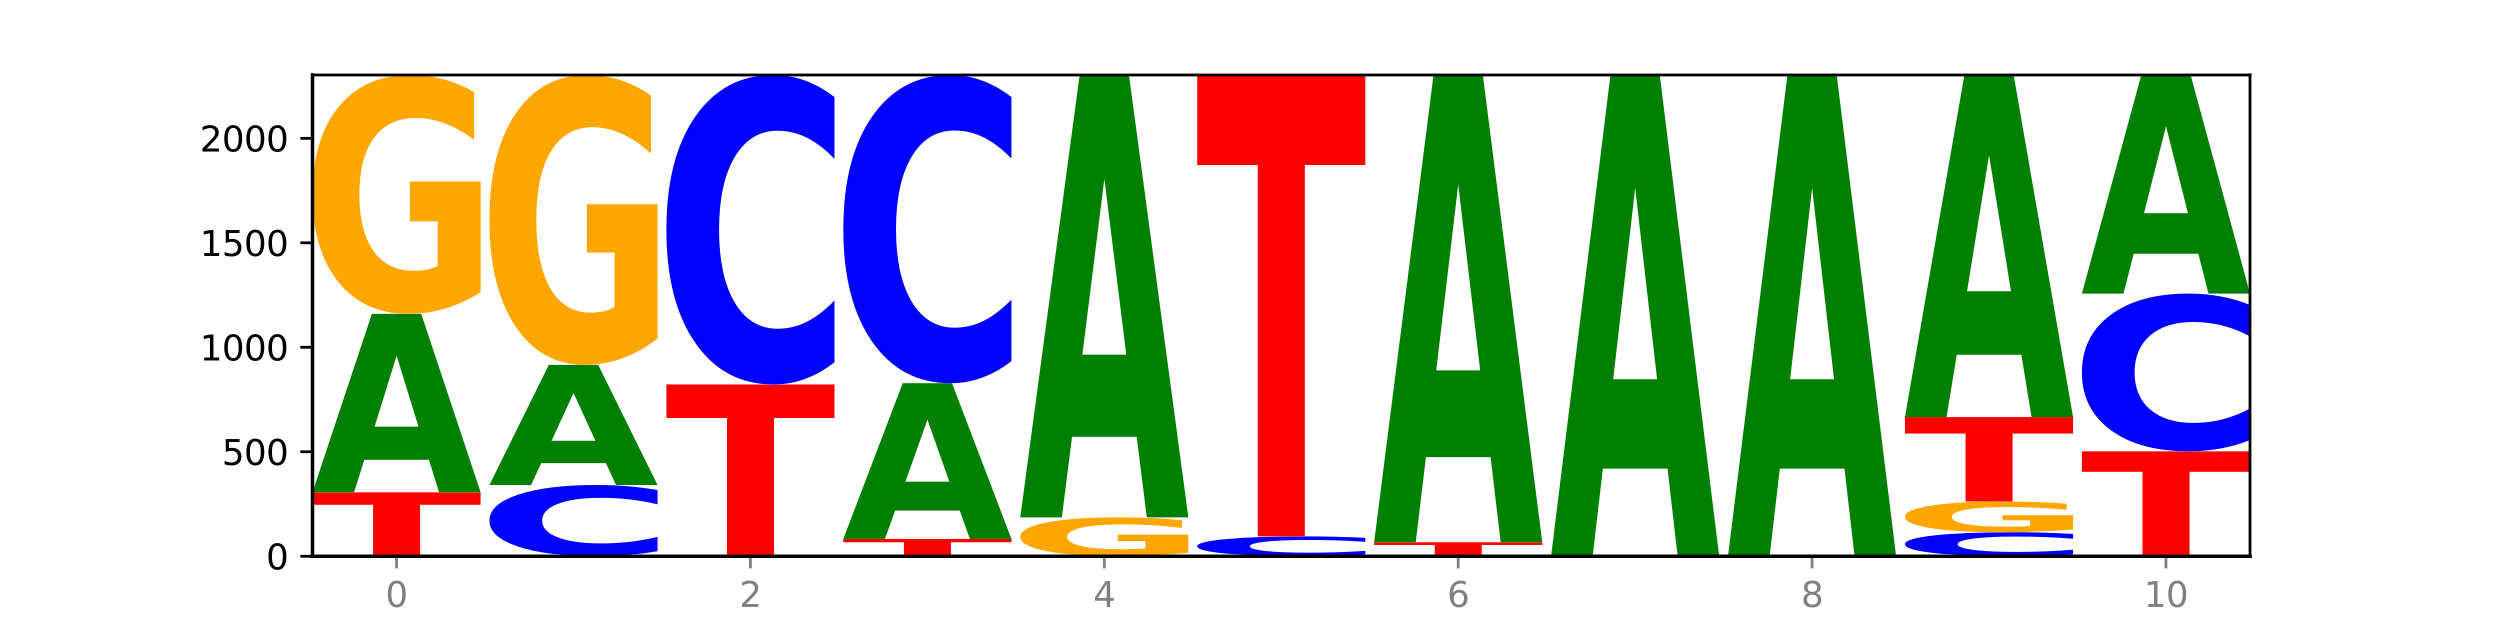
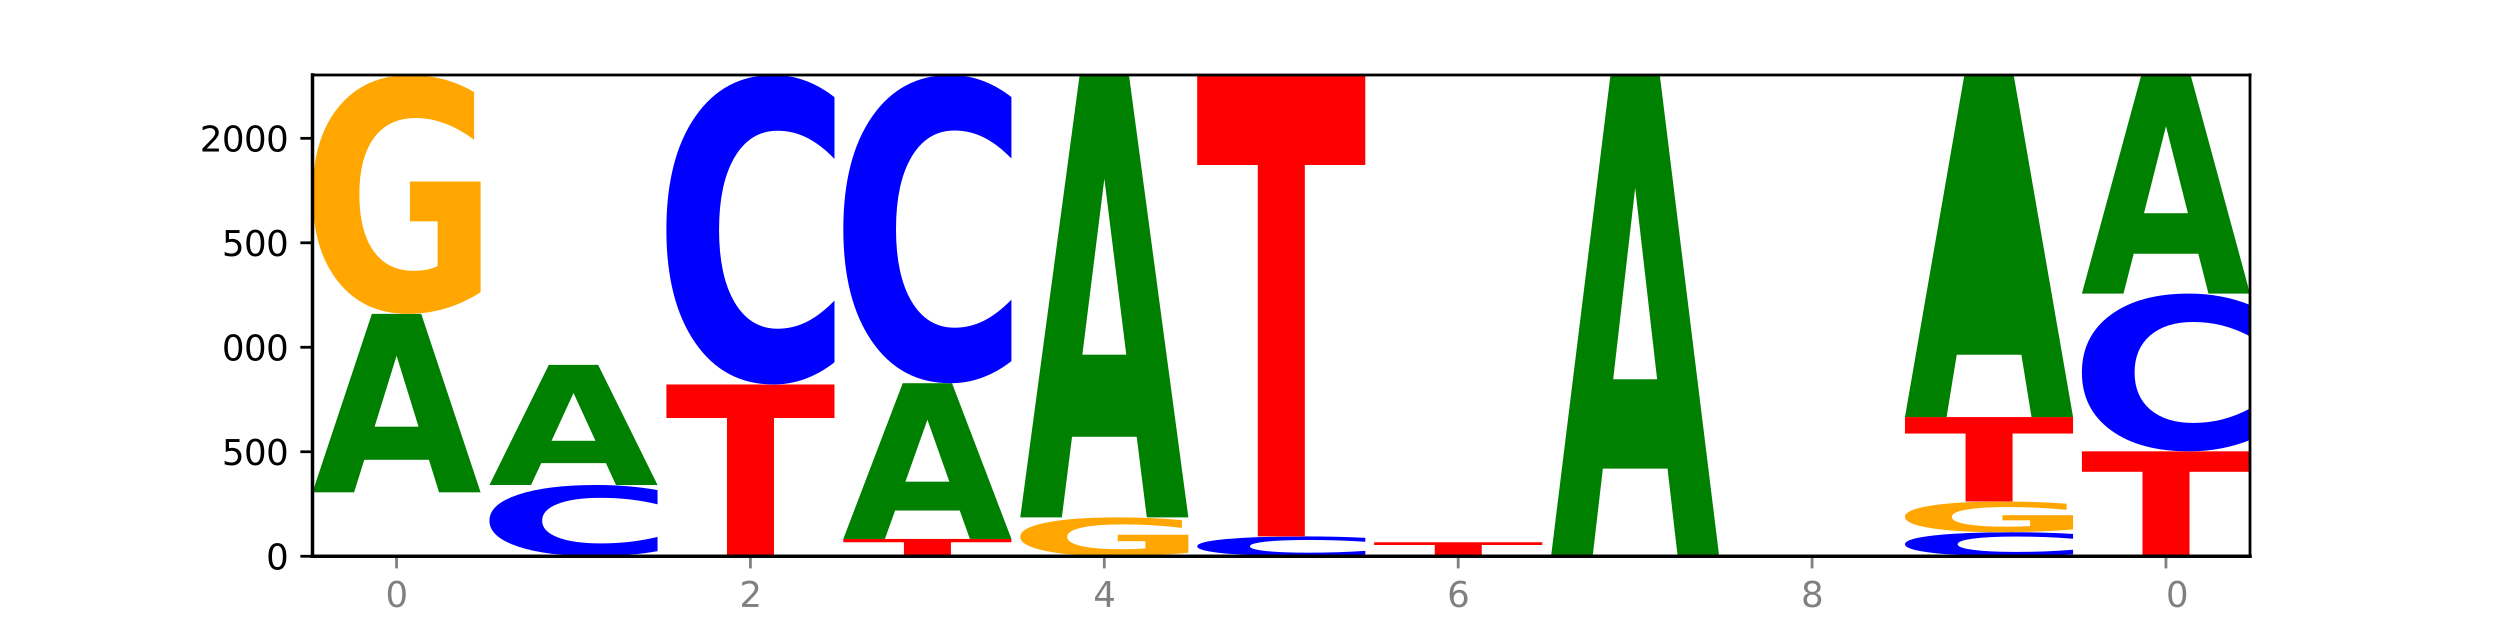
<svg xmlns="http://www.w3.org/2000/svg" xmlns:xlink="http://www.w3.org/1999/xlink" width="720pt" height="180pt" viewBox="0 0 720 180" version="1.1">
  <defs>
    <style type="text/css">*{stroke-linejoin: round; stroke-linecap: butt}</style>
  </defs>
  <g id="figure_1">
    <g id="patch_1">
      <path d="M 0 180  L 720 180  L 720 0  L 0 0  z " style="fill: #ffffff" />
    </g>
    <g id="axes_1">
      <g id="patch_2">
        <path d="M 90 160.2  L 648 160.2  L 648 21.6  L 90 21.6  z " style="fill: #ffffff" />
      </g>
      <g id="line2d_1">
        <path d="M 90 160.2  L 648 160.2  " clip-path="url(#p8d1a2f4264)" style="fill: none; stroke: #000000; stroke-width: 0.5; stroke-linecap: square" />
      </g>
      <g id="patch_3">
-         <path d="M 90 141.784  L 138.411 141.784  L 138.411 145.376  L 120.994 145.376  L 120.994 160.2  L 107.45 160.2  L 107.45 145.376  L 90 145.376  L 90 141.784  z " clip-path="url(#p8d1a2f4264)" style="fill: #ff0000" />
-       </g>
+         </g>
      <g id="patch_4">
        <path d="M 123.534 132.421  L 104.916 132.421  L 101.977 141.784  L 90 141.784  L 107.104 90.388  L 121.307 90.388  L 138.411 141.784  L 126.444 141.784  L 123.534 132.421  z M 107.886 122.883  L 120.535 122.883  L 114.22 102.439  L 107.886 122.883  z " clip-path="url(#p8d1a2f4264)" style="fill: #008000" />
      </g>
      <g id="patch_5">
        <path d="M 138.411 84.165  Q 133.529 87.277 128.277 88.84  Q 123.026 90.388 117.428 90.388  Q 104.777 90.388 97.389 81.124  Q 90 71.859 90 56.016  Q 90 39.987 97.519 30.794  Q 105.048 21.6 118.144 21.6  Q 123.189 21.6 127.811 22.85  Q 132.444 24.087 136.545 26.531  L 136.545 40.243  Q 132.313 37.103 128.126 35.554  Q 123.938 33.991 119.728 33.991  Q 111.938 33.991 107.717 39.703  Q 103.497 45.401 103.497 56.016  Q 103.497 66.531 107.566 72.271  Q 111.634 77.998 119.12 77.998  Q 121.16 77.998 122.907 77.671  Q 124.654 77.33 126.042 76.619  L 126.042 63.746  L 118.068 63.746  L 118.068 52.278  L 138.411 52.278  L 138.411 84.165  z " clip-path="url(#p8d1a2f4264)" style="fill: #ffa600" />
      </g>
      <g id="patch_6">
        <path d="M 189.37 158.729  Q 185.32 159.458 180.942 159.827  Q 176.563 160.2 171.794 160.2  Q 157.572 160.2 149.265 157.436  Q 140.959 154.672 140.959 149.945  Q 140.959 145.202 149.265 142.442  Q 157.572 139.678 171.794 139.678  Q 176.563 139.678 180.942 140.051  Q 185.32 140.42 189.37 141.149  L 189.37 145.24  Q 185.284 144.273 181.32 143.824  Q 177.356 143.374 172.977 143.374  Q 165.122 143.374 160.621 145.125  Q 156.132 146.872 156.132 149.945  Q 156.132 153.006 160.621 154.757  Q 165.122 156.503 172.977 156.503  Q 177.356 156.503 181.32 156.054  Q 185.284 155.6 189.37 154.634  L 189.37 158.729  z " clip-path="url(#p8d1a2f4264)" style="fill: #0000ff" />
      </g>
      <g id="patch_7">
        <path d="M 174.493 133.374  L 155.875 133.374  L 152.935 139.678  L 140.959 139.678  L 158.063 105.073  L 172.266 105.073  L 189.37 139.678  L 177.403 139.678  L 174.493 133.374  z M 158.845 126.951  L 171.494 126.951  L 165.179 113.186  L 158.845 126.951  z " clip-path="url(#p8d1a2f4264)" style="fill: #008000" />
      </g>
      <g id="patch_8">
-         <path d="M 189.37 97.521  Q 184.488 101.297 179.236 103.193  Q 173.985 105.073 168.387 105.073  Q 155.736 105.073 148.347 93.831  Q 140.959 82.588 140.959 63.362  Q 140.959 43.912 148.478 32.756  Q 156.007 21.6 169.103 21.6  Q 174.148 21.6 178.77 23.117  Q 183.403 24.618 187.504 27.583  L 187.504 44.223  Q 183.272 40.412 179.084 38.533  Q 174.896 36.636 170.687 36.636  Q 162.897 36.636 158.676 43.567  Q 154.456 50.482 154.456 63.362  Q 154.456 76.122 158.524 83.088  Q 162.593 90.037 170.079 90.037  Q 172.119 90.037 173.866 89.641  Q 175.613 89.227 177.001 88.365  L 177.001 72.742  L 169.027 72.742  L 169.027 58.827  L 189.37 58.827  L 189.37 97.521  z " clip-path="url(#p8d1a2f4264)" style="fill: #ffa600" />
-       </g>
+         </g>
      <g id="patch_9">
        <path d="M 191.918 110.73  L 240.329 110.73  L 240.329 120.378  L 222.912 120.378  L 222.912 160.2  L 209.368 160.2  L 209.368 120.378  L 191.918 120.378  L 191.918 110.73  z " clip-path="url(#p8d1a2f4264)" style="fill: #ff0000" />
      </g>
      <g id="patch_10">
        <path d="M 240.329 104.341  Q 236.279 107.508 231.9 109.11  Q 227.522 110.73 222.753 110.73  Q 208.53 110.73 200.224 98.726  Q 191.918 86.721 191.918 66.193  Q 191.918 45.59 200.224 33.604  Q 208.53 21.6 222.753 21.6  Q 227.522 21.6 231.9 23.22  Q 236.279 24.822 240.329 27.989  L 240.329 45.756  Q 236.243 41.558 232.279 39.606  Q 228.314 37.655 223.936 37.655  Q 216.081 37.655 211.58 45.259  Q 207.091 52.844 207.091 66.193  Q 207.091 79.486 211.58 87.09  Q 216.081 94.675 223.936 94.675  Q 228.314 94.675 232.279 92.724  Q 236.243 90.754 240.329 86.556  L 240.329 104.341  z " clip-path="url(#p8d1a2f4264)" style="fill: #0000ff" />
      </g>
      <g id="patch_11">
        <path d="M 242.877 155.205  L 291.288 155.205  L 291.288 156.179  L 273.871 156.179  L 273.871 160.2  L 260.327 160.2  L 260.327 156.179  L 242.877 156.179  L 242.877 155.205  z " clip-path="url(#p8d1a2f4264)" style="fill: #ff0000" />
      </g>
      <g id="patch_12">
        <path d="M 276.411 147.037  L 257.793 147.037  L 254.853 155.205  L 242.877 155.205  L 259.98 110.369  L 274.184 110.369  L 291.288 155.205  L 279.321 155.205  L 276.411 147.037  z M 260.762 138.716  L 273.412 138.716  L 267.097 120.881  L 260.762 138.716  z " clip-path="url(#p8d1a2f4264)" style="fill: #008000" />
      </g>
      <g id="patch_13">
        <path d="M 291.288 104.006  Q 287.238 107.16 282.859 108.755  Q 278.481 110.369 273.711 110.369  Q 259.489 110.369 251.183 98.413  Q 242.877 86.458 242.877 66.012  Q 242.877 45.493 251.183 33.556  Q 259.489 21.6 273.711 21.6  Q 278.481 21.6 282.859 23.214  Q 287.238 24.809 291.288 27.963  L 291.288 45.658  Q 287.202 41.477 283.237 39.534  Q 279.273 37.59 274.895 37.59  Q 267.04 37.59 262.539 45.163  Q 258.05 52.718 258.05 66.012  Q 258.05 79.251 262.539 86.824  Q 267.04 94.379 274.895 94.379  Q 279.273 94.379 283.237 92.435  Q 287.202 90.473 291.288 86.293  L 291.288 104.006  z " clip-path="url(#p8d1a2f4264)" style="fill: #0000ff" />
      </g>
      <g id="patch_14">
        <path d="M 342.247 159.187  Q 337.364 159.694 332.113 159.948  Q 326.862 160.2 321.263 160.2  Q 308.613 160.2 301.224 158.692  Q 293.836 157.185 293.836 154.607  Q 293.836 151.998 301.354 150.502  Q 308.884 149.006 321.98 149.006  Q 327.025 149.006 331.647 149.21  Q 336.279 149.411 340.38 149.808  L 340.38 152.04  Q 336.149 151.529 331.961 151.277  Q 327.773 151.022 323.564 151.022  Q 315.774 151.022 311.553 151.952  Q 307.333 152.879 307.333 154.607  Q 307.333 156.318 311.401 157.252  Q 315.47 158.184 322.956 158.184  Q 324.996 158.184 326.742 158.13  Q 328.489 158.075 329.878 157.959  L 329.878 155.864  L 321.904 155.864  L 321.904 153.998  L 342.247 153.998  L 342.247 159.187  z " clip-path="url(#p8d1a2f4264)" style="fill: #ffa600" />
      </g>
      <g id="patch_15">
        <path d="M 327.37 125.797  L 308.752 125.797  L 305.812 149.006  L 293.836 149.006  L 310.939 21.6  L 325.143 21.6  L 342.247 149.006  L 330.28 149.006  L 327.37 125.797  z M 311.721 102.15  L 324.371 102.15  L 318.056 51.472  L 311.721 102.15  z " clip-path="url(#p8d1a2f4264)" style="fill: #008000" />
      </g>
      <g id="patch_16">
        <path d="M 393.205 159.79  Q 389.156 159.993 384.777 160.096  Q 380.398 160.2 375.629 160.2  Q 361.407 160.2 353.101 159.43  Q 344.795 158.66 344.795 157.343  Q 344.795 156.022 353.101 155.253  Q 361.407 154.483 375.629 154.483  Q 380.398 154.483 384.777 154.587  Q 389.156 154.689 393.205 154.892  L 393.205 156.032  Q 389.119 155.763 385.155 155.638  Q 381.191 155.513 376.812 155.513  Q 368.957 155.513 364.457 156  Q 359.968 156.487 359.968 157.343  Q 359.968 158.196 364.457 158.684  Q 368.957 159.17 376.812 159.17  Q 381.191 159.17 385.155 159.045  Q 389.119 158.919 393.205 158.649  L 393.205 159.79  z " clip-path="url(#p8d1a2f4264)" style="fill: #0000ff" />
      </g>
      <g id="patch_17">
        <path d="M 344.795 21.6  L 393.205 21.6  L 393.205 47.516  L 375.789 47.516  L 375.789 154.483  L 362.245 154.483  L 362.245 47.516  L 344.795 47.516  L 344.795 21.6  z " clip-path="url(#p8d1a2f4264)" style="fill: #ff0000" />
      </g>
      <g id="patch_18">
        <path d="M 395.753 156.168  L 444.164 156.168  L 444.164 156.954  L 426.748 156.954  L 426.748 160.2  L 413.204 160.2  L 413.204 156.954  L 395.753 156.954  L 395.753 156.168  z " clip-path="url(#p8d1a2f4264)" style="fill: #ff0000" />
      </g>
      <g id="patch_19">
-         <path d="M 429.288 131.654  L 410.67 131.654  L 407.73 156.168  L 395.753 156.168  L 412.857 21.6  L 427.061 21.6  L 444.164 156.168  L 432.198 156.168  L 429.288 131.654  z M 413.639 106.678  L 426.289 106.678  L 419.974 53.151  L 413.639 106.678  z " clip-path="url(#p8d1a2f4264)" style="fill: #008000" />
-       </g>
+         </g>
      <g id="patch_20">
        <path d="M 480.247 134.951  L 461.629 134.951  L 458.689 160.2  L 446.712 160.2  L 463.816 21.6  L 478.02 21.6  L 495.123 160.2  L 483.157 160.2  L 480.247 134.951  z M 464.598 109.228  L 477.248 109.228  L 470.933 54.096  L 464.598 109.228  z " clip-path="url(#p8d1a2f4264)" style="fill: #008000" />
      </g>
      <g id="patch_21">
-         <path d="M 531.206 134.951  L 512.587 134.951  L 509.648 160.2  L 497.671 160.2  L 514.775 21.6  L 528.979 21.6  L 546.082 160.2  L 534.116 160.2  L 531.206 134.951  z M 515.557 109.228  L 528.206 109.228  L 521.892 54.096  L 515.557 109.228  z " clip-path="url(#p8d1a2f4264)" style="fill: #008000" />
-       </g>
+         </g>
      <g id="patch_22">
        <path d="M 597.041 159.704  Q 592.992 159.95 588.613 160.074  Q 584.234 160.2 579.465 160.2  Q 565.243 160.2 556.936 159.268  Q 548.63 158.336 548.63 156.742  Q 548.63 155.142 556.936 154.211  Q 565.243 153.279 579.465 153.279  Q 584.234 153.279 588.613 153.405  Q 592.992 153.529 597.041 153.775  L 597.041 155.155  Q 592.955 154.829 588.991 154.677  Q 585.027 154.526 580.648 154.526  Q 572.793 154.526 568.292 155.116  Q 563.804 155.705 563.804 156.742  Q 563.804 157.774 568.292 158.364  Q 572.793 158.953 580.648 158.953  Q 585.027 158.953 588.991 158.802  Q 592.955 158.649 597.041 158.323  L 597.041 159.704  z " clip-path="url(#p8d1a2f4264)" style="fill: #0000ff" />
      </g>
      <g id="patch_23">
        <path d="M 597.041 152.479  Q 592.159 152.879 586.908 153.08  Q 581.656 153.279 576.058 153.279  Q 563.407 153.279 556.019 152.088  Q 548.63 150.896 548.63 148.858  Q 548.63 146.797 556.149 145.615  Q 563.679 144.432 576.774 144.432  Q 581.819 144.432 586.441 144.593  Q 591.074 144.752 595.175 145.066  L 595.175 146.83  Q 590.944 146.426 586.756 146.227  Q 582.568 146.026 578.358 146.026  Q 570.568 146.026 566.348 146.76  Q 562.127 147.493 562.127 148.858  Q 562.127 150.211 566.196 150.949  Q 570.264 151.685 577.75 151.685  Q 579.79 151.685 581.537 151.643  Q 583.284 151.6 584.673 151.508  L 584.673 149.853  L 576.698 149.853  L 576.698 148.378  L 597.041 148.378  L 597.041 152.479  z " clip-path="url(#p8d1a2f4264)" style="fill: #ffa600" />
      </g>
      <g id="patch_24">
        <path d="M 548.63 120.119  L 597.041 120.119  L 597.041 124.86  L 579.624 124.86  L 579.624 144.432  L 566.081 144.432  L 566.081 124.86  L 548.63 124.86  L 548.63 120.119  z " clip-path="url(#p8d1a2f4264)" style="fill: #ff0000" />
      </g>
      <g id="patch_25">
-         <path d="M 582.164 102.172  L 563.546 102.172  L 560.607 120.119  L 548.63 120.119  L 565.734 21.6  L 579.937 21.6  L 597.041 120.119  L 585.074 120.119  L 582.164 102.172  z M 566.516 83.887  L 579.165 83.887  L 572.85 44.699  L 566.516 83.887  z " clip-path="url(#p8d1a2f4264)" style="fill: #008000" />
+         <path d="M 582.164 102.172  L 563.546 102.172  L 560.607 120.119  L 548.63 120.119  L 565.734 21.6  L 579.937 21.6  L 597.041 120.119  L 585.074 120.119  L 582.164 102.172  z M 566.516 83.887  L 572.85 44.699  L 566.516 83.887  z " clip-path="url(#p8d1a2f4264)" style="fill: #008000" />
      </g>
      <g id="patch_26">
        <path d="M 599.589 129.988  L 648 129.988  L 648 135.881  L 630.583 135.881  L 630.583 160.2  L 617.04 160.2  L 617.04 135.881  L 599.589 135.881  L 599.589 129.988  z " clip-path="url(#p8d1a2f4264)" style="fill: #ff0000" />
      </g>
      <g id="patch_27">
        <path d="M 648 126.732  Q 643.951 128.346 639.572 129.162  Q 635.193 129.988 630.424 129.988  Q 616.202 129.988 607.895 123.869  Q 599.589 117.749 599.589 107.284  Q 599.589 96.781 607.895 90.67  Q 616.202 84.551 630.424 84.551  Q 635.193 84.551 639.572 85.377  Q 643.951 86.193 648 87.808  L 648 96.865  Q 643.914 94.725 639.95 93.73  Q 635.986 92.735 631.607 92.735  Q 623.752 92.735 619.251 96.612  Q 614.762 100.479 614.762 107.284  Q 614.762 114.06 619.251 117.937  Q 623.752 121.804 631.607 121.804  Q 635.986 121.804 639.95 120.809  Q 643.914 119.805 648 117.665  L 648 126.732  z " clip-path="url(#p8d1a2f4264)" style="fill: #0000ff" />
      </g>
      <g id="patch_28">
        <path d="M 633.123 73.083  L 614.505 73.083  L 611.566 84.551  L 599.589 84.551  L 616.693 21.6  L 630.896 21.6  L 648 84.551  L 636.033 84.551  L 633.123 73.083  z M 617.475 61.4  L 630.124 61.4  L 623.809 36.36  L 617.475 61.4  z " clip-path="url(#p8d1a2f4264)" style="fill: #008000" />
      </g>
      <g id="matplotlib.axis_1">
        <g id="xtick_1">
          <g id="line2d_2">
            <defs>
              <path id="m5affe5d293" d="M 0 0  L 0 3.5  " style="stroke: #808080; stroke-width: 0.8" />
            </defs>
            <g>
              <use xlink:href="#m5affe5d293" x="114.205" y="160.2" style="fill: #808080; stroke: #808080; stroke-width: 0.8" />
            </g>
          </g>
          <g id="text_1">
            <g style="fill: #808080" transform="translate(111.024 174.798) scale(0.1 -0.1)">
              <defs>
                <path id="DejaVuSans-30" d="M 2034 4250  Q 1547 4250 1301 3770  Q 1056 3291 1056 2328  Q 1056 1369 1301 889  Q 1547 409 2034 409  Q 2525 409 2770 889  Q 3016 1369 3016 2328  Q 3016 3291 2770 3770  Q 2525 4250 2034 4250  z M 2034 4750  Q 2819 4750 3233 4129  Q 3647 3509 3647 2328  Q 3647 1150 3233 529  Q 2819 -91 2034 -91  Q 1250 -91 836 529  Q 422 1150 422 2328  Q 422 3509 836 4129  Q 1250 4750 2034 4750  z " transform="scale(0.016)" />
              </defs>
              <use xlink:href="#DejaVuSans-30" />
            </g>
          </g>
        </g>
        <g id="xtick_2">
          <g id="line2d_3">
            <g>
              <use xlink:href="#m5affe5d293" x="216.123" y="160.2" style="fill: #808080; stroke: #808080; stroke-width: 0.8" />
            </g>
          </g>
          <g id="text_2">
            <g style="fill: #808080" transform="translate(212.942 174.798) scale(0.1 -0.1)">
              <defs>
                <path id="DejaVuSans-32" d="M 1228 531  L 3431 531  L 3431 0  L 469 0  L 469 531  Q 828 903 1448 1529  Q 2069 2156 2228 2338  Q 2531 2678 2651 2914  Q 2772 3150 2772 3378  Q 2772 3750 2511 3984  Q 2250 4219 1831 4219  Q 1534 4219 1204 4116  Q 875 4013 500 3803  L 500 4441  Q 881 4594 1212 4672  Q 1544 4750 1819 4750  Q 2544 4750 2975 4387  Q 3406 4025 3406 3419  Q 3406 3131 3298 2873  Q 3191 2616 2906 2266  Q 2828 2175 2409 1742  Q 1991 1309 1228 531  z " transform="scale(0.016)" />
              </defs>
              <use xlink:href="#DejaVuSans-32" />
            </g>
          </g>
        </g>
        <g id="xtick_3">
          <g id="line2d_4">
            <g>
              <use xlink:href="#m5affe5d293" x="318.041" y="160.2" style="fill: #808080; stroke: #808080; stroke-width: 0.8" />
            </g>
          </g>
          <g id="text_3">
            <g style="fill: #808080" transform="translate(314.86 174.798) scale(0.1 -0.1)">
              <defs>
                <path id="DejaVuSans-34" d="M 2419 4116  L 825 1625  L 2419 1625  L 2419 4116  z M 2253 4666  L 3047 4666  L 3047 1625  L 3713 1625  L 3713 1100  L 3047 1100  L 3047 0  L 2419 0  L 2419 1100  L 313 1100  L 313 1709  L 2253 4666  z " transform="scale(0.016)" />
              </defs>
              <use xlink:href="#DejaVuSans-34" />
            </g>
          </g>
        </g>
        <g id="xtick_4">
          <g id="line2d_5">
            <g>
              <use xlink:href="#m5affe5d293" x="419.959" y="160.2" style="fill: #808080; stroke: #808080; stroke-width: 0.8" />
            </g>
          </g>
          <g id="text_4">
            <g style="fill: #808080" transform="translate(416.778 174.798) scale(0.1 -0.1)">
              <defs>
                <path id="DejaVuSans-36" d="M 2113 2584  Q 1688 2584 1439 2293  Q 1191 2003 1191 1497  Q 1191 994 1439 701  Q 1688 409 2113 409  Q 2538 409 2786 701  Q 3034 994 3034 1497  Q 3034 2003 2786 2293  Q 2538 2584 2113 2584  z M 3366 4563  L 3366 3988  Q 3128 4100 2886 4159  Q 2644 4219 2406 4219  Q 1781 4219 1451 3797  Q 1122 3375 1075 2522  Q 1259 2794 1537 2939  Q 1816 3084 2150 3084  Q 2853 3084 3261 2657  Q 3669 2231 3669 1497  Q 3669 778 3244 343  Q 2819 -91 2113 -91  Q 1303 -91 875 529  Q 447 1150 447 2328  Q 447 3434 972 4092  Q 1497 4750 2381 4750  Q 2619 4750 2861 4703  Q 3103 4656 3366 4563  z " transform="scale(0.016)" />
              </defs>
              <use xlink:href="#DejaVuSans-36" />
            </g>
          </g>
        </g>
        <g id="xtick_5">
          <g id="line2d_6">
            <g>
              <use xlink:href="#m5affe5d293" x="521.877" y="160.2" style="fill: #808080; stroke: #808080; stroke-width: 0.8" />
            </g>
          </g>
          <g id="text_5">
            <g style="fill: #808080" transform="translate(518.695 174.798) scale(0.1 -0.1)">
              <defs>
                <path id="DejaVuSans-38" d="M 2034 2216  Q 1584 2216 1326 1975  Q 1069 1734 1069 1313  Q 1069 891 1326 650  Q 1584 409 2034 409  Q 2484 409 2743 651  Q 3003 894 3003 1313  Q 3003 1734 2745 1975  Q 2488 2216 2034 2216  z M 1403 2484  Q 997 2584 770 2862  Q 544 3141 544 3541  Q 544 4100 942 4425  Q 1341 4750 2034 4750  Q 2731 4750 3128 4425  Q 3525 4100 3525 3541  Q 3525 3141 3298 2862  Q 3072 2584 2669 2484  Q 3125 2378 3379 2068  Q 3634 1759 3634 1313  Q 3634 634 3220 271  Q 2806 -91 2034 -91  Q 1263 -91 848 271  Q 434 634 434 1313  Q 434 1759 690 2068  Q 947 2378 1403 2484  z M 1172 3481  Q 1172 3119 1398 2916  Q 1625 2713 2034 2713  Q 2441 2713 2670 2916  Q 2900 3119 2900 3481  Q 2900 3844 2670 4047  Q 2441 4250 2034 4250  Q 1625 4250 1398 4047  Q 1172 3844 1172 3481  z " transform="scale(0.016)" />
              </defs>
              <use xlink:href="#DejaVuSans-38" />
            </g>
          </g>
        </g>
        <g id="xtick_6">
          <g id="line2d_7">
            <g>
              <use xlink:href="#m5affe5d293" x="623.795" y="160.2" style="fill: #808080; stroke: #808080; stroke-width: 0.8" />
            </g>
          </g>
          <g id="text_6">
            <g style="fill: #808080" transform="translate(617.432 174.798) scale(0.1 -0.1)">
              <defs>
-                 <path id="DejaVuSans-31" d="M 794 531  L 1825 531  L 1825 4091  L 703 3866  L 703 4441  L 1819 4666  L 2450 4666  L 2450 531  L 3481 531  L 3481 0  L 794 0  L 794 531  z " transform="scale(0.016)" />
-               </defs>
+                 </defs>
              <use xlink:href="#DejaVuSans-31" />
              <use xlink:href="#DejaVuSans-30" x="63.623" />
            </g>
          </g>
        </g>
      </g>
      <g id="matplotlib.axis_2">
        <g id="ytick_1">
          <g id="line2d_8">
            <defs>
              <path id="m835c7adb81" d="M 0 0  L -3.5 0  " style="stroke: #000000; stroke-width: 0.8" />
            </defs>
            <g>
              <use xlink:href="#m835c7adb81" x="90" y="160.2" style="stroke: #000000; stroke-width: 0.8" />
            </g>
          </g>
          <g id="text_7">
            <g transform="translate(76.638 163.999) scale(0.1 -0.1)">
              <use xlink:href="#DejaVuSans-30" />
            </g>
          </g>
        </g>
        <g id="ytick_2">
          <g id="line2d_9">
            <g>
              <use xlink:href="#m835c7adb81" x="90" y="130.109" style="stroke: #000000; stroke-width: 0.8" />
            </g>
          </g>
          <g id="text_8">
            <g transform="translate(63.913 133.908) scale(0.1 -0.1)">
              <defs>
                <path id="DejaVuSans-35" d="M 691 4666  L 3169 4666  L 3169 4134  L 1269 4134  L 1269 2991  Q 1406 3038 1543 3061  Q 1681 3084 1819 3084  Q 2600 3084 3056 2656  Q 3513 2228 3513 1497  Q 3513 744 3044 326  Q 2575 -91 1722 -91  Q 1428 -91 1123 -41  Q 819 9 494 109  L 494 744  Q 775 591 1075 516  Q 1375 441 1709 441  Q 2250 441 2565 725  Q 2881 1009 2881 1497  Q 2881 1984 2565 2268  Q 2250 2553 1709 2553  Q 1456 2553 1204 2497  Q 953 2441 691 2322  L 691 4666  z " transform="scale(0.016)" />
              </defs>
              <use xlink:href="#DejaVuSans-35" />
              <use xlink:href="#DejaVuSans-30" x="63.623" />
              <use xlink:href="#DejaVuSans-30" x="127.246" />
            </g>
          </g>
        </g>
        <g id="ytick_3">
          <g id="line2d_10">
            <g>
              <use xlink:href="#m835c7adb81" x="90" y="100.018" style="stroke: #000000; stroke-width: 0.8" />
            </g>
          </g>
          <g id="text_9">
            <g transform="translate(57.55 103.817) scale(0.1 -0.1)">
              <use xlink:href="#DejaVuSans-31" />
              <use xlink:href="#DejaVuSans-30" x="63.623" />
              <use xlink:href="#DejaVuSans-30" x="127.246" />
              <use xlink:href="#DejaVuSans-30" x="190.869" />
            </g>
          </g>
        </g>
        <g id="ytick_4">
          <g id="line2d_11">
            <g>
              <use xlink:href="#m835c7adb81" x="90" y="69.926" style="stroke: #000000; stroke-width: 0.8" />
            </g>
          </g>
          <g id="text_10">
            <g transform="translate(57.55 73.726) scale(0.1 -0.1)">
              <use xlink:href="#DejaVuSans-31" />
              <use xlink:href="#DejaVuSans-35" x="63.623" />
              <use xlink:href="#DejaVuSans-30" x="127.246" />
              <use xlink:href="#DejaVuSans-30" x="190.869" />
            </g>
          </g>
        </g>
        <g id="ytick_5">
          <g id="line2d_12">
            <g>
              <use xlink:href="#m835c7adb81" x="90" y="39.835" style="stroke: #000000; stroke-width: 0.8" />
            </g>
          </g>
          <g id="text_11">
            <g transform="translate(57.55 43.634) scale(0.1 -0.1)">
              <use xlink:href="#DejaVuSans-32" />
              <use xlink:href="#DejaVuSans-30" x="63.623" />
              <use xlink:href="#DejaVuSans-30" x="127.246" />
              <use xlink:href="#DejaVuSans-30" x="190.869" />
            </g>
          </g>
        </g>
      </g>
      <g id="patch_29">
        <path d="M 90 160.2  L 90 21.6  " style="fill: none; stroke: #000000; stroke-linejoin: miter; stroke-linecap: square" />
      </g>
      <g id="patch_30">
        <path d="M 648 160.2  L 648 21.6  " style="fill: none; stroke: #000000; stroke-width: 0.8; stroke-linejoin: miter; stroke-linecap: square" />
      </g>
      <g id="patch_31">
        <path d="M 90 160.2  L 648 160.2  " style="fill: none; stroke: #000000; stroke-linejoin: miter; stroke-linecap: square" />
      </g>
      <g id="patch_32">
        <path d="M 90 21.6  L 648 21.6  " style="fill: none; stroke: #000000; stroke-width: 0.8; stroke-linejoin: miter; stroke-linecap: square" />
      </g>
    </g>
  </g>
  <defs>
    <clipPath id="p8d1a2f4264">
      <rect x="90" y="21.6" width="558" height="138.6" />
    </clipPath>
  </defs>
</svg>